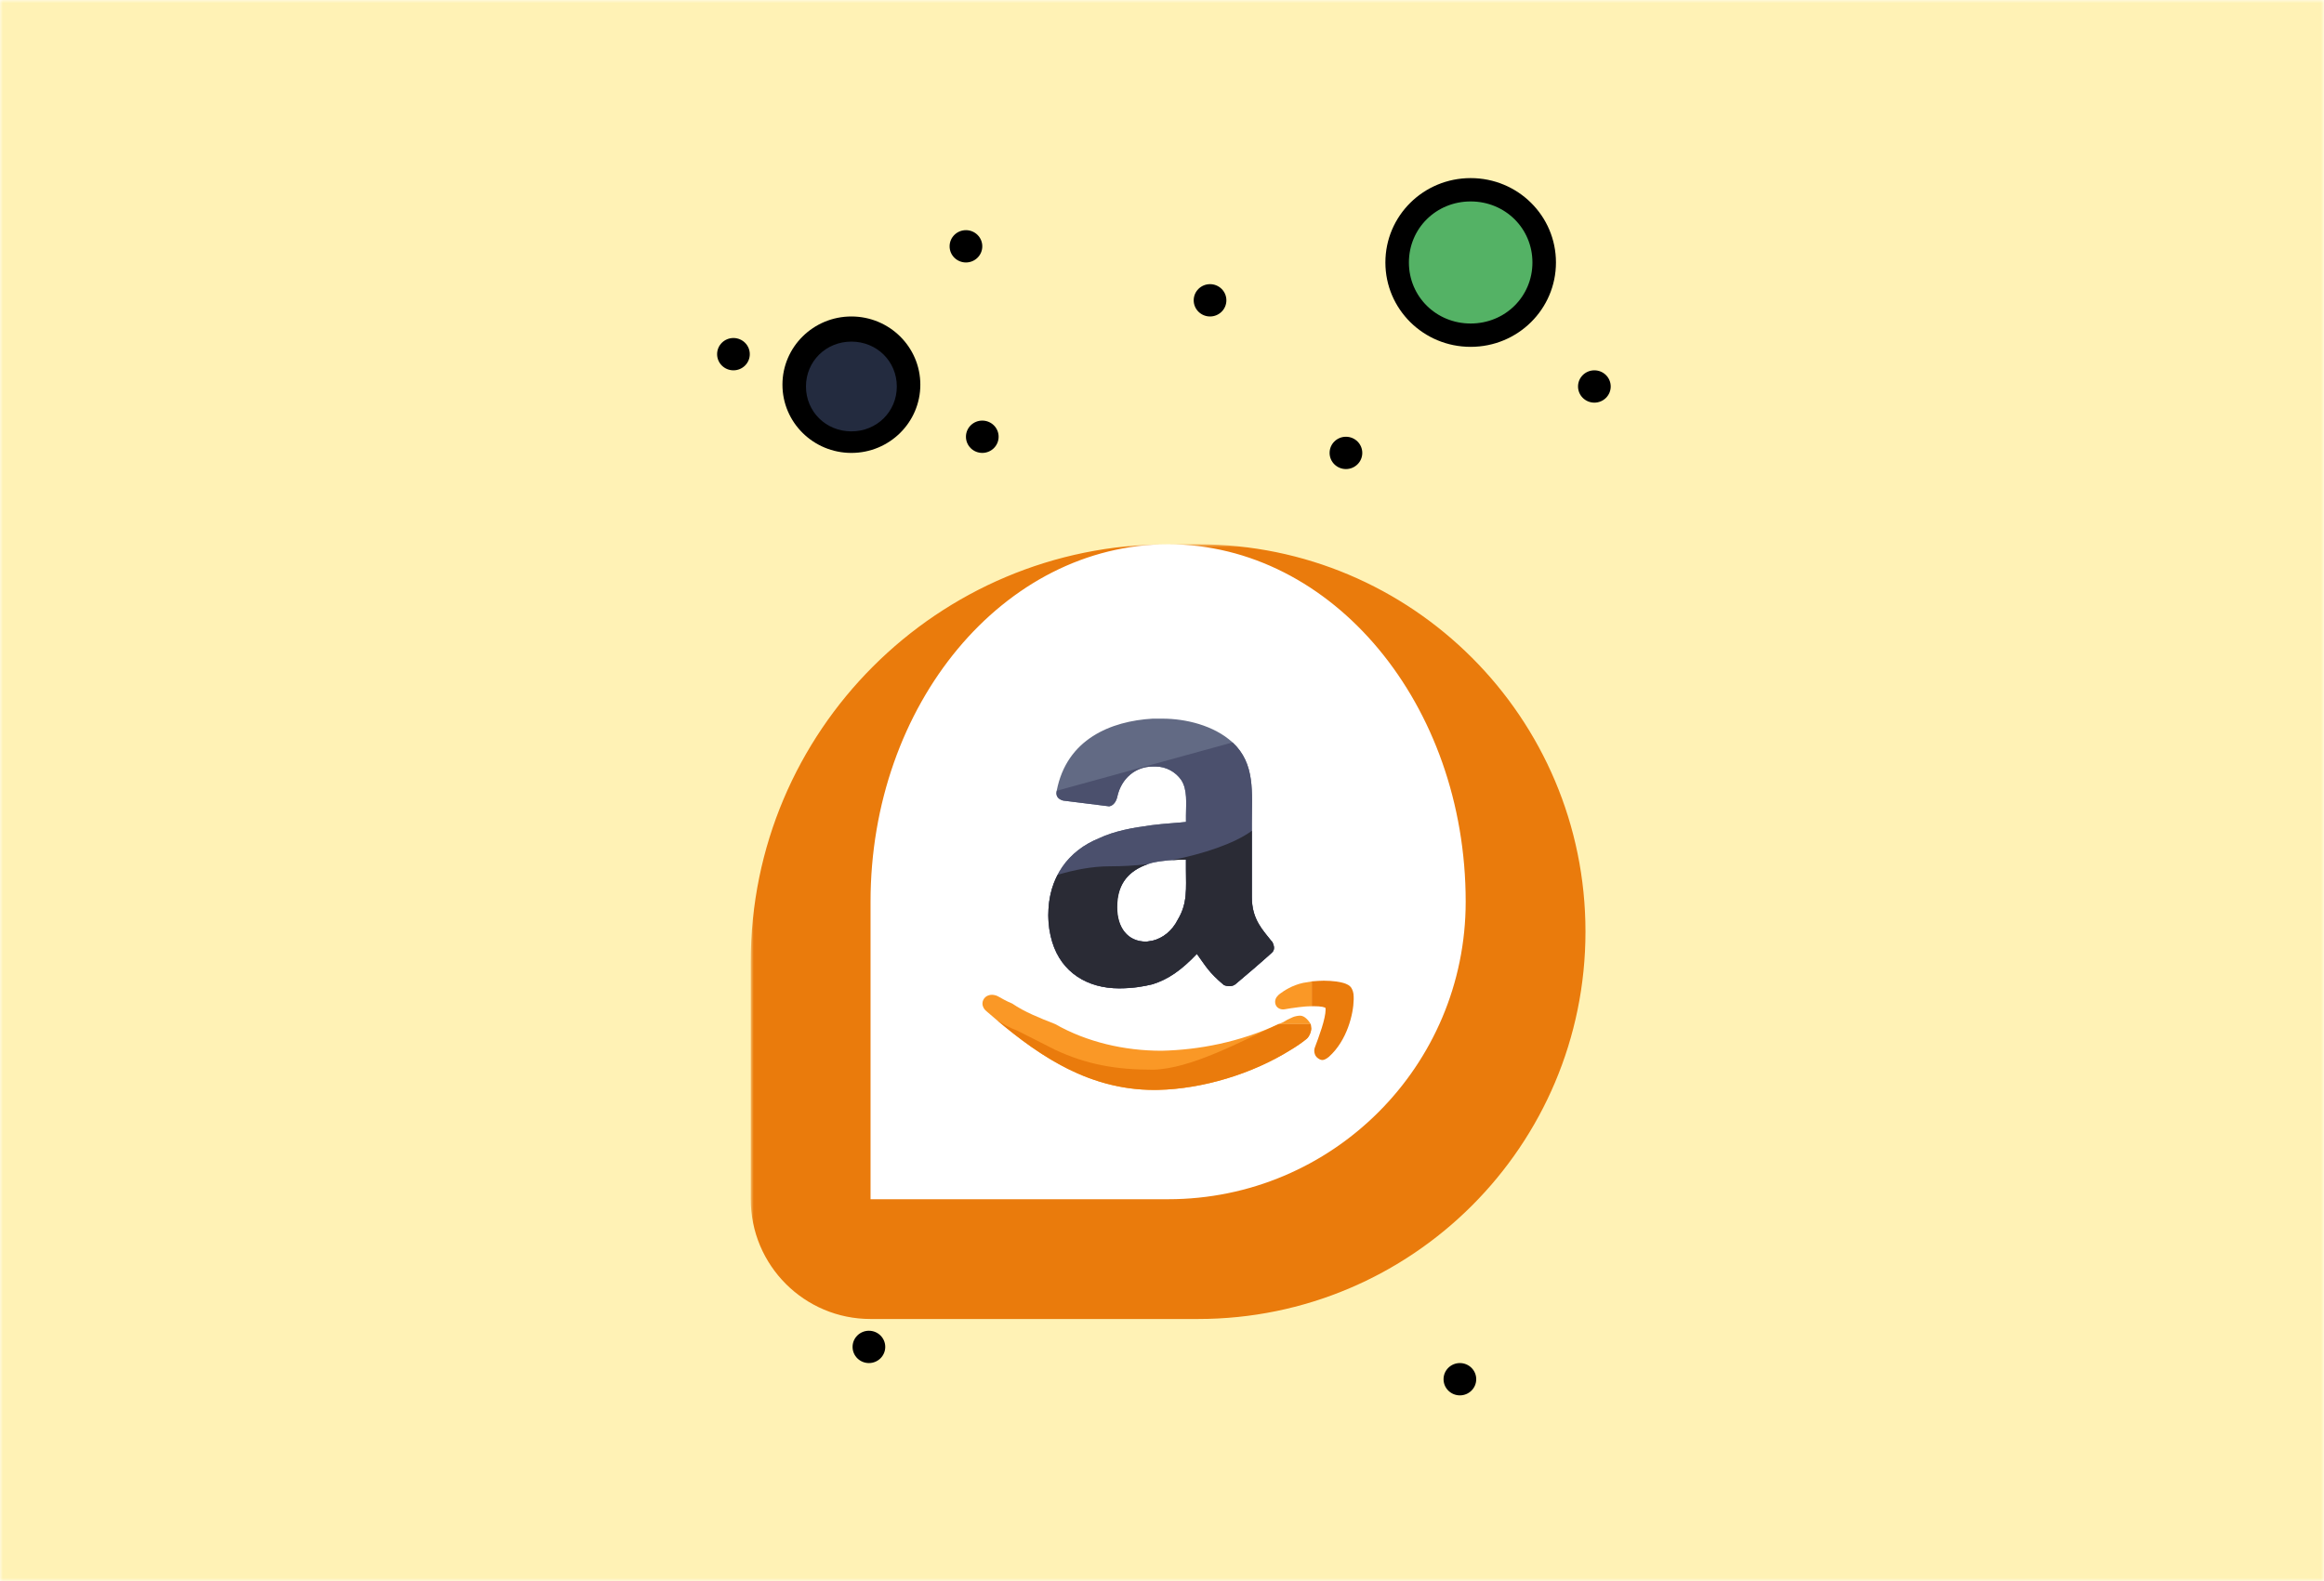
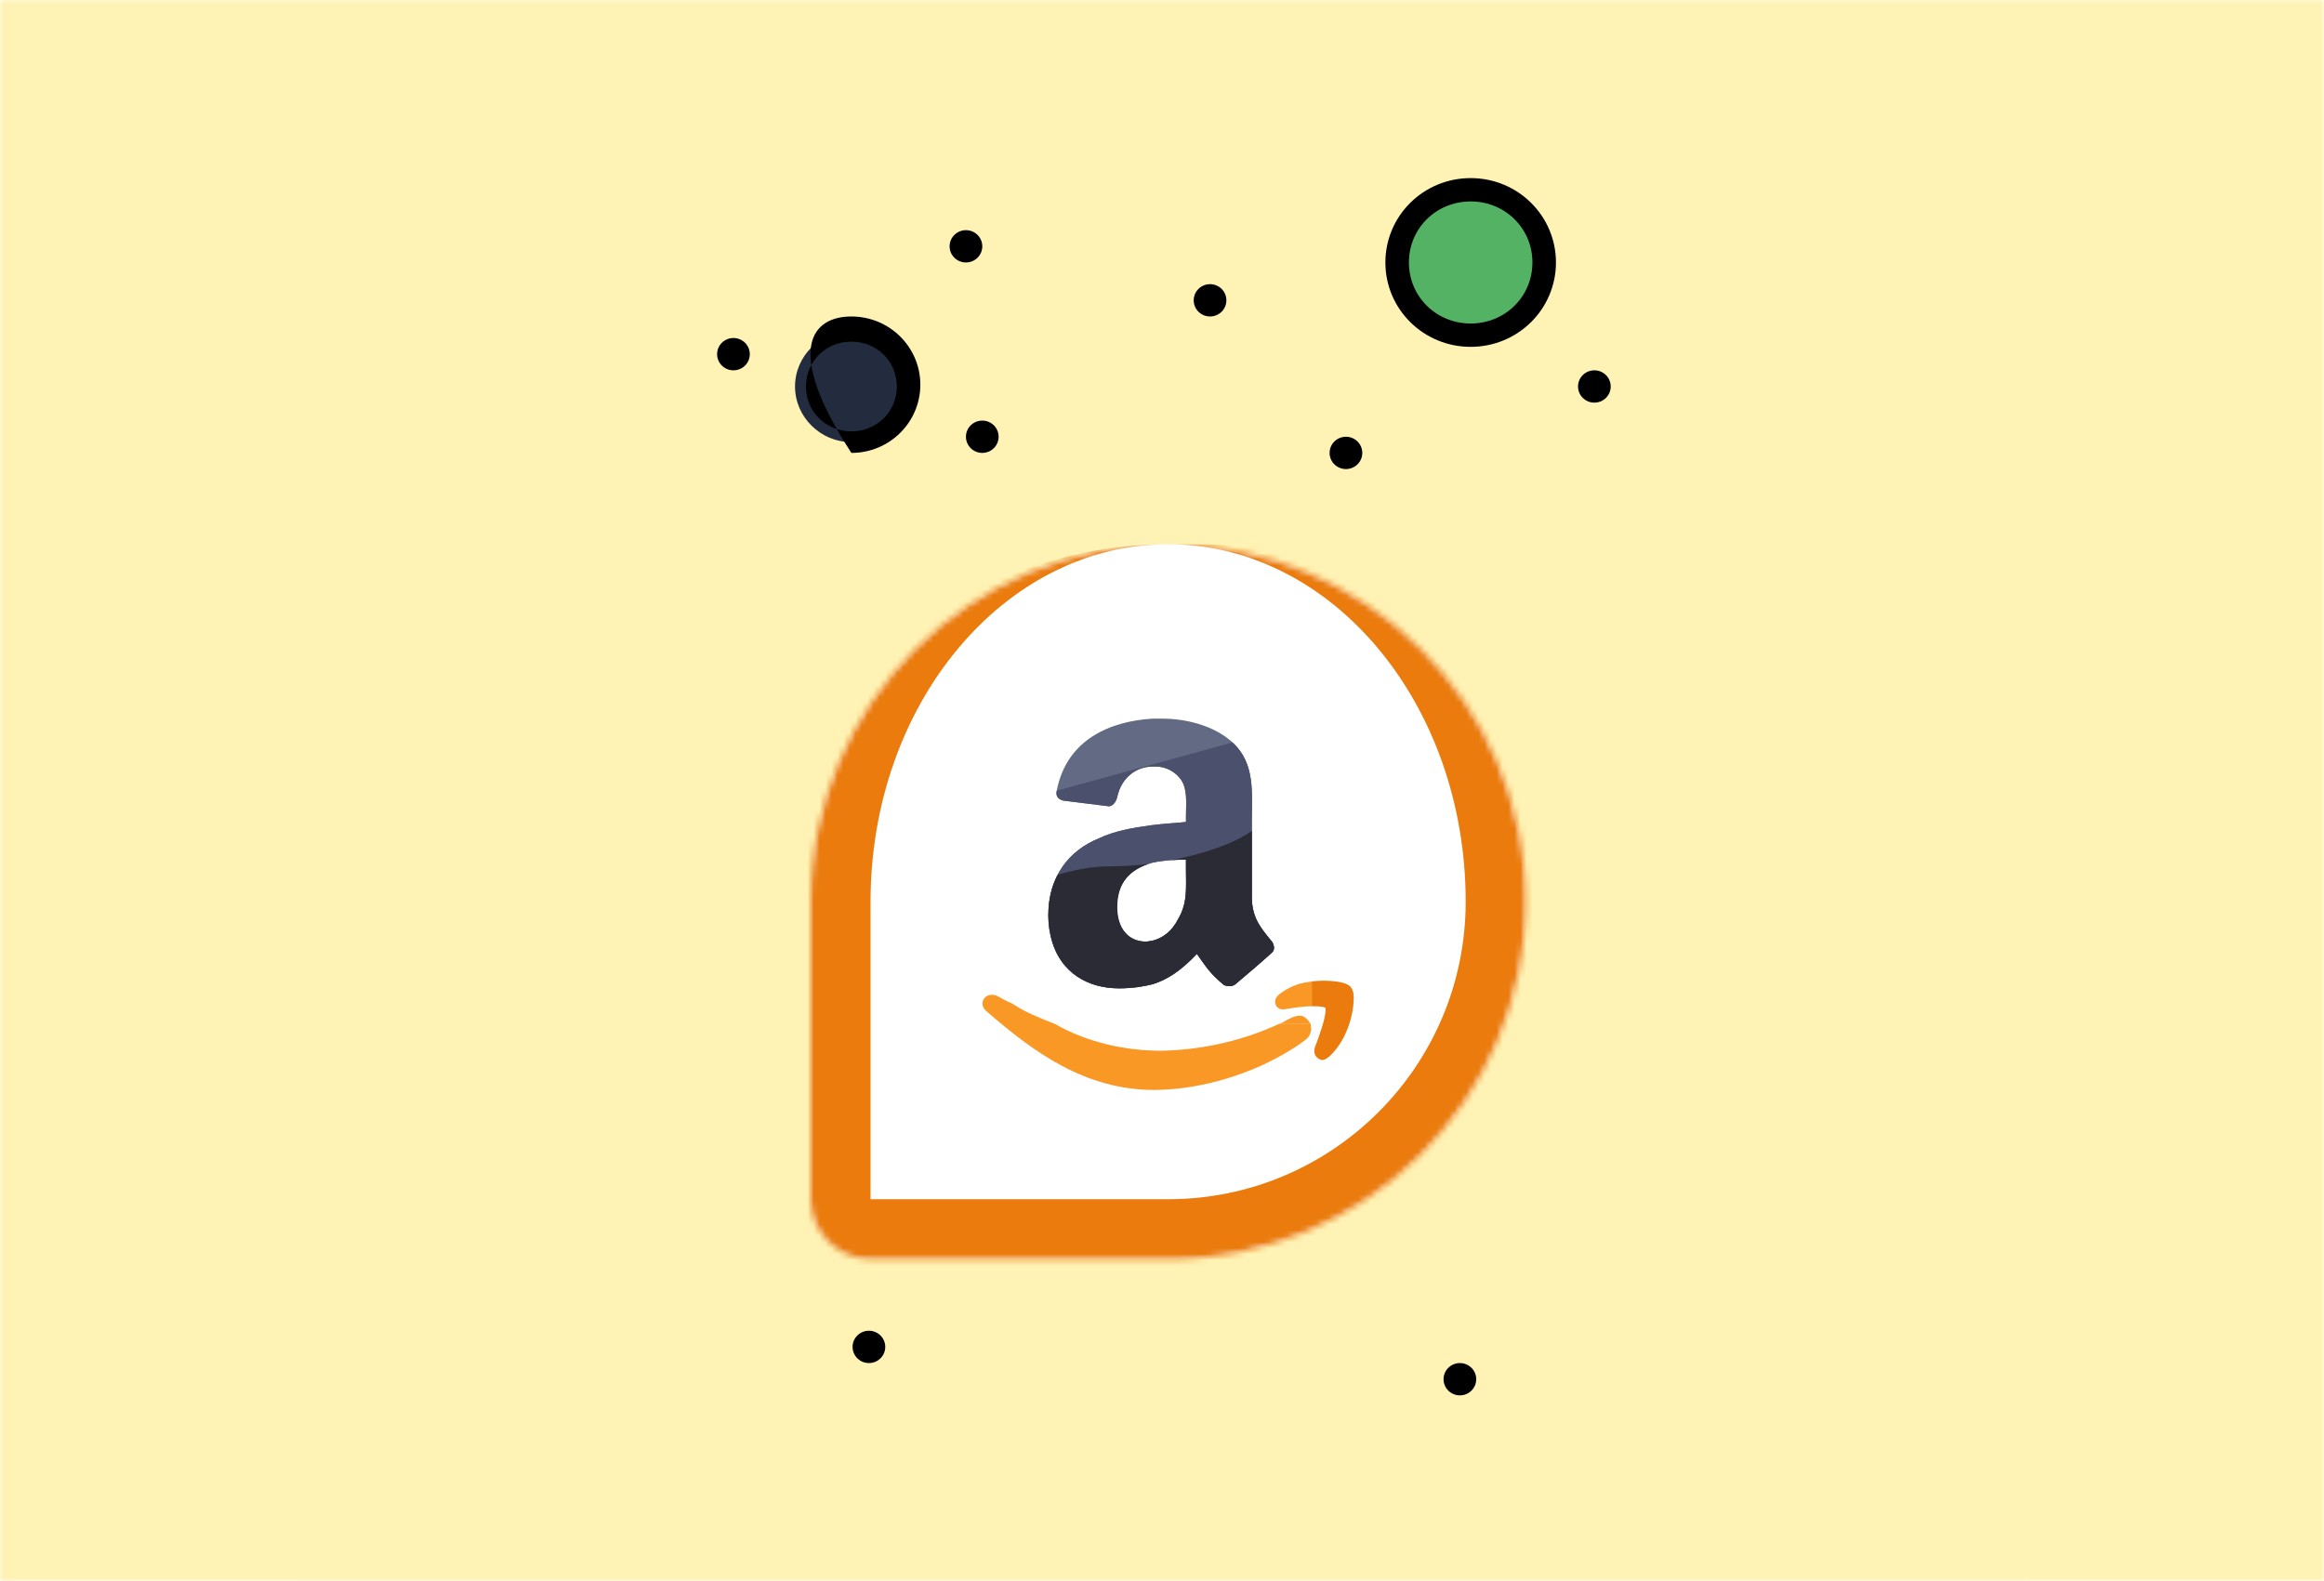
<svg xmlns="http://www.w3.org/2000/svg" width="388" height="264" viewBox="0 0 388 264" fill="none">
  <rect x="0" y="0" width="388" height="264" fill="#808080" stroke="none" />
  <g clip-path="url(#clip0_25219_105)">
    <path d="M388 0H0V264H388V0Z" fill="white" />
    <mask id="mask0_25219_105" style="mask-type:alpha" maskUnits="userSpaceOnUse" x="0" y="0" width="388" height="264">
      <path d="M0 0H388V264H0V0Z" fill="#F2F1FF" />
    </mask>
    <g mask="url(#mask0_25219_105)">
      <path d="M0 0H388V264H0V0Z" fill="#FFD400" fill-opacity="0.29" />
      <path d="M338 -10.35H50V274.348H338V-10.35Z" fill="#FFF2B5" />
      <mask id="path-5-outside-1_25219_105" maskUnits="userSpaceOnUse" x="125.341" y="90.885" width="140" height="130" fill="black">
-         <rect fill="white" x="125.341" y="90.885" width="140" height="130" />
        <path d="M135.341 150.566C135.341 117.605 162.061 90.885 195.021 90.885V90.885C227.982 90.885 254.701 117.605 254.701 150.565V150.565C254.701 183.526 227.982 210.246 195.021 210.246H145.341C139.818 210.246 135.341 205.769 135.341 200.246V150.566Z" />
      </mask>
      <path d="M135.341 150.566C135.341 117.605 162.061 90.885 195.021 90.885V90.885C227.982 90.885 254.701 117.605 254.701 150.565V150.565C254.701 183.526 227.982 210.246 195.021 210.246H145.341C139.818 210.246 135.341 205.769 135.341 200.246V150.566Z" fill="white" />
      <path d="M135.341 90.885H254.701H135.341ZM264.701 155.565C264.701 191.287 235.743 220.246 200.021 220.246H145.341C134.295 220.246 125.341 211.291 125.341 200.246H145.341H195.021C222.459 200.246 244.701 178.003 244.701 150.565L264.701 155.565ZM145.341 220.246C134.295 220.246 125.341 211.291 125.341 200.246V160.565C125.341 122.082 156.538 90.885 195.021 90.885H195.021C167.583 90.885 145.341 117.605 145.341 150.565V200.246V220.246ZM200.021 90.885C235.743 90.885 264.701 119.844 264.701 155.565V155.565C264.701 191.287 235.743 220.246 200.021 220.246L195.021 200.246C222.459 200.246 244.701 178.003 244.701 150.565V150.565C244.701 117.605 222.459 90.885 195.021 90.885H200.021Z" fill="#EA7B0C" mask="url(#path-5-outside-1_25219_105)" />
      <path d="M212.42 157.3C212.384 157.23 212.251 157.161 212.21 157.094C210.708 155.176 209.001 153.531 209.001 149.837V137.517C209.001 132.317 209.613 127.525 205.783 123.969C202.638 121.099 197.907 120 194.076 120H192.432C185.458 120.405 178.073 123.418 176.423 132.042C176.152 133.141 176.975 133.549 177.52 133.685L185.184 134.643C186.004 134.505 186.417 133.647 186.552 132.969C187.234 129.956 189.625 128 192.433 128H192.983C194.627 128 196.247 128.858 197.202 130.229C198.295 131.87 198.001 134.235 198.001 136.153V137.247C197.001 137.382 194.326 137.517 192.274 137.787C189.128 138.204 186.062 138.75 183.464 139.983C178.402 142.037 175.019 146.417 175.019 152.847C175.019 154.5 175.266 155.98 175.669 157.3C177.233 162.426 181.591 165.03 186.819 165.03C189.007 165.03 190.789 164.753 192.427 164.349C195.032 163.524 197.219 162.018 199.818 159.278C201.323 161.331 201.739 162.294 204.336 164.483C205.023 164.753 205.707 164.753 206.25 164.349C207.895 162.976 210.771 160.511 212.272 159.144C212.891 158.651 212.741 157.934 212.42 157.3ZM192.274 144.085C194.051 143.677 196.001 143.538 198.001 143.538V145.183C198.001 148.33 198.295 150.793 196.655 153.532C195.697 155.447 194.131 156.679 192.354 157.094C192.083 157.094 191.711 157.23 191.299 157.23C188.292 157.23 186.454 154.904 186.454 151.482C186.454 147.098 188.992 145.049 192.274 144.085Z" fill="#626A84" />
      <path d="M176.424 132.042C176.153 133.141 176.976 133.549 177.521 133.685L185.185 134.643C186.005 134.505 186.418 133.647 186.553 132.969C187.234 129.956 189.568 128 192.433 128H192.983C194.627 128 196.247 128.858 197.202 130.229C198.295 131.87 198.001 134.235 198.001 136.153V137.247C197.001 137.382 194.326 137.517 192.274 137.787C189.128 138.204 186.062 138.75 183.464 139.983C178.402 142.037 175.019 146.417 175.019 152.847C175.019 154.5 175.266 155.98 175.669 157.3C177.233 162.426 181.591 165.03 186.819 165.03C189.007 165.03 190.789 164.753 192.427 164.349C195.032 163.524 197.219 162.018 199.818 159.278C201.323 161.331 201.739 162.294 204.336 164.483C205.023 164.753 205.707 164.753 206.25 164.349C207.895 162.976 210.771 160.511 212.272 159.144C212.89 158.651 212.74 157.933 212.419 157.299C212.383 157.229 212.25 157.16 212.209 157.093C210.708 155.176 209.001 153.531 209.001 149.837V137.517C209.001 132.317 209.613 127.525 205.783 123.969M192.274 144.085C194.051 143.677 196.001 143.538 198.001 143.538V145.183C198.001 148.33 198.295 150.793 196.655 153.532C195.697 155.447 194.131 156.679 192.354 157.094C192.083 157.094 191.711 157.23 191.299 157.23C188.292 157.23 186.454 154.904 186.454 151.482C186.454 147.098 188.992 145.049 192.274 144.085Z" fill="#4B506D" />
      <path d="M219.359 168.018C219.915 168.014 220.465 168.054 220.809 168.126C220.979 168.164 221.134 168.208 221.202 168.243C221.229 168.251 221.26 168.262 221.272 168.269C221.286 168.316 221.315 168.44 221.312 168.612C221.318 169.267 221.045 170.486 220.661 171.675C220.29 172.863 219.838 174.056 219.54 174.848C219.468 175.03 219.42 175.231 219.42 175.45C219.414 175.767 219.545 176.272 219.823 176.526C220.093 176.781 220.443 177 220.734 177H220.749C221.187 177 221.56 176.704 221.88 176.454C224.904 173.731 225.962 169.326 226.005 166.88L226 166.431V166.427C226 165.782 225.832 165.289 225.562 164.882L225.531 164.84L225.498 164.801C225.225 164.501 224.961 164.389 224.677 164.265C223.826 163.936 222.487 163.761 220.999 163.757C220.397 163.757 219.999 163.796 218.999 163.869V168.022C218.999 168.022 219.278 168.018 219.359 168.018Z" fill="#EA7B0C" />
      <path d="M217.063 169.594C216.753 169.59 216.139 169.707 215.844 169.844C215.512 169.975 215.196 170.167 214.875 170.301L214.25 170.672L213.475 171H218.832C218.548 170.531 217.875 169.594 217.063 169.594Z" fill="#FA9826" />
      <path d="M218.831 171H213.474C206.988 174 200.206 175.318 193.918 175.453C187.682 175.457 181.442 174 176.165 171C173.601 170 171 168.955 169 167.576C168 167.167 167.316 166.756 166.575 166.345C166.283 166.191 165.88 166.11 165.588 166.11C165.213 166.11 164.776 166.253 164.496 166.515C164.215 166.781 164.022 167.164 164.026 167.556C164.022 168.061 164.283 168.528 164.667 168.83C172.521 175.656 181.126 181.993 192.708 182C192.933 182 193.16 181.993 193.389 181.989C200.756 181.825 209.084 179.334 215.552 175.27L215.591 175.247C216.438 174.739 217.283 174.161 218.081 173.524C218.577 173.156 218.919 172.336 218.919 171.736C218.914 171.561 218.878 172 218.831 171Z" fill="#FA9826" />
      <path d="M217.57 164.118C215.688 164.531 214.382 165.432 213.716 165.917C213.3 166.227 212.902 166.64 212.885 167.27C212.873 167.614 213.021 168.007 213.309 168.24C213.598 168.473 213.919 168.554 214.214 168.554C214.283 168.554 214.343 168.551 214.401 168.538L214.456 168.534L214.498 168.527C215.082 168.405 215.825 168.32 216.821 168.18C217.586 168.096 218.001 168.035 219.001 168.022V163.869C219 163.927 218.085 164.005 217.57 164.118Z" fill="#FA9826" />
      <path d="M212.42 157.3C210.918 155.382 209.001 153.531 209.001 149.837V138.729C206.001 140.923 200.742 142.609 195.701 143.612C196.447 143.567 198.001 143.539 198.001 143.539V145.184C198.001 148.331 198.295 150.794 196.655 153.533C195.697 155.448 194.131 156.68 192.354 157.095C192.083 157.095 191.711 157.231 191.299 157.231C188.292 157.231 186.533 154.905 186.533 151.483C186.533 147.361 188.643 145.319 191.646 144.288C189.517 144.537 187.528 144.656 185.282 144.656C182.311 144.656 179.344 145.254 176.588 146.072C175.556 148.002 175.02 150.205 175.02 152.848C175.02 154.501 175.287 155.981 175.69 157.301C177.254 162.427 181.602 165.031 186.83 165.031C189.018 165.031 190.795 164.754 192.434 164.35C195.039 163.525 197.223 162.019 199.823 159.279C201.328 161.332 201.743 162.295 204.34 164.484C205.027 164.754 205.71 164.754 206.253 164.35C207.898 162.977 210.774 160.512 212.275 159.145C212.892 158.651 212.741 157.934 212.42 157.3C212.461 157.367 212.384 157.229 212.42 157.3Z" fill="#2A2B35" />
-       <path d="M218.832 171H213.475C206.989 174 198.781 178.482 192.492 178.619C192.723 178.619 192.256 178.627 192.492 178.619C186.256 178.623 181.444 177.746 176.167 175.303L169.831 172.089C168.672 171.661 167.51 171.076 166.392 170.301C173.787 176.53 181.968 181.987 192.703 181.992C192.928 181.992 193.158 181.989 193.388 181.985C200.755 181.821 209.084 179.332 215.552 175.268L215.591 175.246C216.438 174.738 217.283 174.16 218.081 173.523C218.577 173.156 218.92 172.255 218.92 171.656C218.915 171.48 218.832 171 218.832 171Z" fill="#EA7B0C" />
      <path d="M245.533 31.538C252.397 31.538 257.973 37.053 257.973 43.828C257.973 50.602 252.397 56.118 245.533 56.118C238.668 56.118 233.093 50.632 233.093 43.828C233.093 37.023 238.668 31.538 245.533 31.538Z" fill="#54B265" />
      <path d="M142.144 55.243C147.3 55.243 151.556 59.439 151.556 64.535C151.556 69.631 147.629 73.828 142.144 73.828C136.988 73.828 132.731 69.631 132.731 64.535C132.731 59.439 136.988 55.243 142.144 55.243Z" fill="#232B3F" />
      <path d="M266.186 61.837C267.685 61.837 268.914 63.036 268.914 64.535C268.914 66.034 267.685 67.233 266.186 67.233C264.687 67.233 263.458 66.034 263.458 64.535C263.458 63.036 264.687 61.837 266.186 61.837Z" fill="black" />
      <path d="M161.268 38.432C162.767 38.432 163.996 39.631 163.996 41.129C163.996 42.628 162.767 43.827 161.268 43.827C159.769 43.827 158.54 42.628 158.54 41.129C158.54 39.631 159.769 38.432 161.268 38.432Z" fill="black" />
      <path d="M243.734 227.604C245.232 227.604 246.461 228.802 246.461 230.301C246.461 231.8 245.232 232.999 243.734 232.999C242.235 232.999 241.006 231.8 241.006 230.301C241.006 228.802 242.235 227.604 243.734 227.604Z" fill="black" />
      <path d="M122.451 56.441C123.95 56.441 125.179 57.641 125.179 59.139C125.179 60.638 123.95 61.837 122.451 61.837C120.953 61.837 119.724 60.638 119.724 59.139C119.724 57.641 120.953 56.441 122.451 56.441Z" fill="black" />
      <path d="M163.995 70.231C165.494 70.231 166.723 71.429 166.723 72.928C166.723 74.427 165.494 75.626 163.995 75.626C162.497 75.626 161.268 74.427 161.268 72.928C161.268 71.429 162.497 70.231 163.995 70.231Z" fill="black" />
      <path d="M202.021 47.449C203.52 47.449 204.749 48.648 204.749 50.147C204.749 51.646 203.52 52.845 202.021 52.845C200.522 52.845 199.293 51.646 199.293 50.147C199.293 48.648 200.522 47.449 202.021 47.449Z" fill="black" />
      <path d="M145.069 222.208C146.567 222.208 147.796 223.407 147.796 224.906C147.796 226.405 146.567 227.604 145.069 227.604C143.57 227.604 142.341 226.405 142.341 224.906C142.341 223.407 143.57 222.208 145.069 222.208Z" fill="black" />
      <path d="M224.71 72.929C226.209 72.929 227.438 74.128 227.438 75.627C227.438 77.125 226.209 78.324 224.71 78.324C223.211 78.324 221.982 77.125 221.982 75.627C221.982 74.128 223.211 72.929 224.71 72.929Z" fill="black" />
-       <path d="M142.143 75.627C135.788 75.627 130.632 70.531 130.632 64.236C130.632 57.941 135.788 52.845 142.143 52.845C148.497 52.845 153.653 57.941 153.653 64.236C153.653 70.531 148.497 75.627 142.143 75.627ZM142.143 57.042C137.886 57.042 134.559 60.339 134.559 64.536C134.559 68.733 137.886 72.03 142.143 72.03C146.399 72.03 149.726 68.733 149.726 64.536C149.726 60.339 146.399 57.042 142.143 57.042Z" fill="black" />
+       <path d="M142.143 75.627C130.632 57.941 135.788 52.845 142.143 52.845C148.497 52.845 153.653 57.941 153.653 64.236C153.653 70.531 148.497 75.627 142.143 75.627ZM142.143 57.042C137.886 57.042 134.559 60.339 134.559 64.536C134.559 68.733 137.886 72.03 142.143 72.03C146.399 72.03 149.726 68.733 149.726 64.536C149.726 60.339 146.399 57.042 142.143 57.042Z" fill="black" />
      <path d="M245.533 57.916C237.65 57.916 231.295 51.621 231.295 43.828C231.295 36.034 237.65 29.739 245.533 29.739C253.417 29.739 259.772 36.034 259.772 43.828C259.772 51.621 253.417 57.916 245.533 57.916ZM245.533 33.636C239.778 33.636 235.222 38.132 235.222 43.828C235.222 49.523 239.778 54.019 245.533 54.019C251.289 54.019 255.845 49.523 255.845 43.828C255.845 38.132 251.289 33.636 245.533 33.636Z" fill="black" />
    </g>
  </g>
  <defs>
    <clipPath id="clip0_25219_105">
      <rect width="388" height="264" fill="white" />
    </clipPath>
  </defs>
</svg>